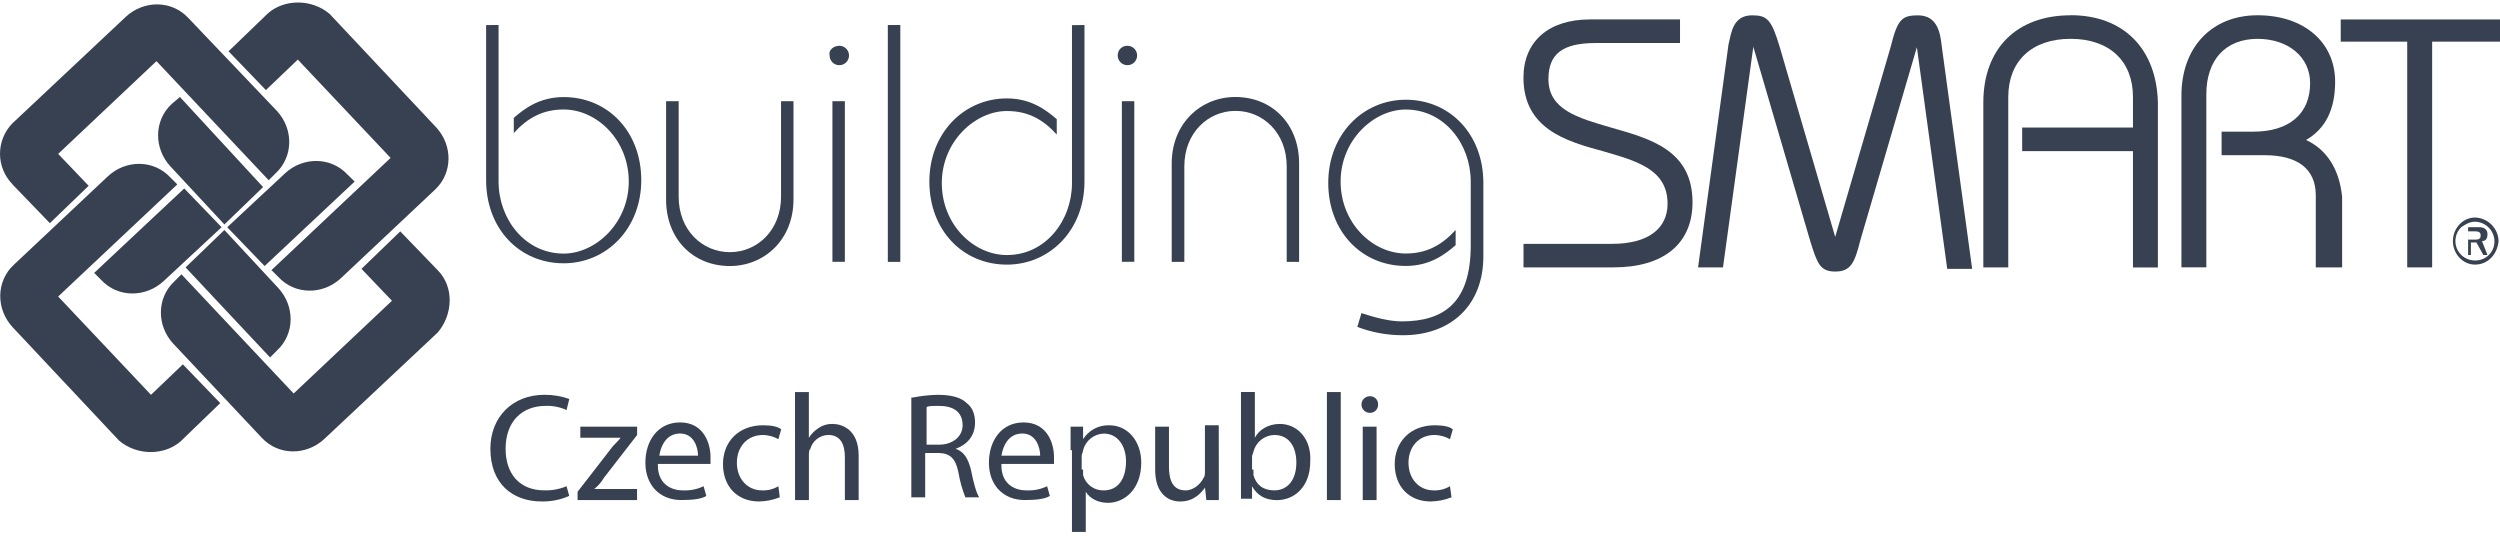
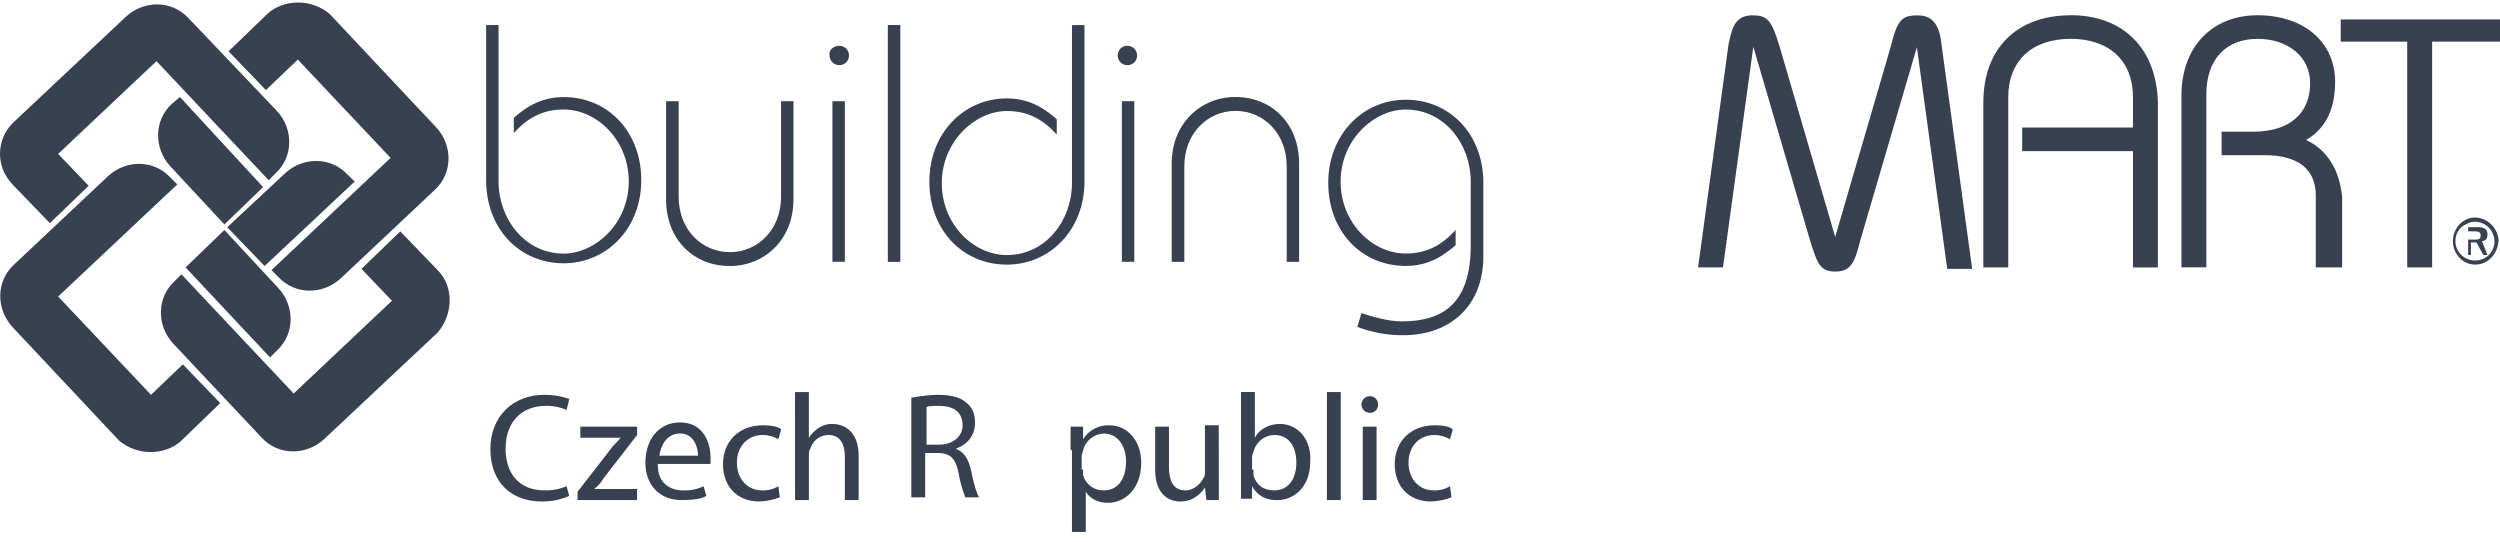
<svg xmlns="http://www.w3.org/2000/svg" width="240" height="52" viewBox="0 0 240 52" fill="none">
-   <path d="M9.707 26.867C11.302 28.587 13.961 28.587 15.691 27.002L21.273 21.812L17.686 18.09L9.039 26.198L9.707 26.867Z" fill="#374151" />
  <path d="M1.195 17.701L4.788 21.423L8.51 17.836L5.584 14.774L15.021 5.87L25.794 17.303L26.459 16.637C28.18 15.044 28.18 12.381 26.59 10.656L18.083 1.729C16.486 0.009 13.827 0.009 12.098 1.594L1.195 11.835C0.429 12.616 0 13.667 0 14.761C0 15.855 0.429 16.905 1.195 17.686" fill="#374151" />
  <path d="M26.593 33.646C28.313 32.049 28.313 29.392 26.728 27.663L21.539 22.08L17.816 25.672L25.925 34.314L26.593 33.646Z" fill="#374151" />
  <path d="M17.419 42.292L21.142 38.699L17.555 34.977L14.495 37.903L5.583 28.465L17.021 17.703L16.356 17.037C14.758 15.317 12.102 15.317 10.375 16.907L1.33 25.414C-0.39 27.011 -0.39 29.669 1.2 31.399L11.434 42.301C13.154 43.763 15.822 43.763 17.419 42.301" fill="#374151" />
  <path d="M33.363 16.761C31.766 15.04 29.107 15.04 27.377 16.625L21.814 21.815L25.402 25.537L34.048 17.429L33.363 16.761Z" fill="#374151" />
  <path d="M42.016 25.936L38.424 22.213L34.701 25.81L37.628 28.872L28.19 37.776L17.418 26.334L16.752 26.999C15.032 28.592 15.032 31.255 16.622 32.98L25.131 42.027C26.728 43.747 29.384 43.747 31.116 42.157L42.016 31.924C43.491 30.203 43.613 27.535 42.016 25.938" fill="#374151" />
  <path d="M16.485 9.978C14.765 11.575 14.765 14.234 16.35 15.964L21.542 21.547L25.255 17.959L17.274 9.312L16.485 9.978Z" fill="#374151" />
  <path d="M25.662 1.337L21.941 4.924L25.526 8.647L28.588 5.72L37.498 15.158L26.06 25.93L26.728 26.596C28.323 28.316 30.981 28.316 32.706 26.726L41.751 18.217C43.471 16.622 43.471 13.964 41.881 12.234L31.645 1.337C29.925 -0.125 27.256 -0.125 25.659 1.337" fill="#374151" />
  <path d="M47.862 2.402V17.428C47.862 21.015 50.391 24.345 54.111 24.345C57.172 24.345 60.362 21.418 60.362 17.428C60.362 13.437 57.3 10.511 54.111 10.511C52.115 10.511 50.653 11.312 49.324 12.771V11.314C50.255 10.513 51.717 9.319 54.111 9.319C58.366 9.319 61.561 12.644 61.561 17.295C61.561 21.946 58.231 25.276 54.111 25.276C49.857 25.276 46.668 21.949 46.668 17.295V2.405L47.862 2.402Z" fill="#374151" />
  <path d="M65.152 9.713V18.888C65.152 22.082 67.41 24.207 70.066 24.207C72.722 24.207 74.98 22.077 74.98 18.888V9.713H76.174V19.151C76.174 23.008 73.383 25.539 70.059 25.539C66.602 25.539 63.945 23.013 63.945 19.151V9.713H65.152Z" fill="#374151" />
  <path d="M80.579 4.395C80.763 4.396 80.942 4.451 81.095 4.554C81.247 4.657 81.366 4.803 81.436 4.973C81.505 5.144 81.523 5.331 81.486 5.511C81.449 5.692 81.36 5.857 81.229 5.987C81.099 6.117 80.933 6.205 80.752 6.24C80.571 6.275 80.384 6.256 80.214 6.185C80.044 6.114 79.9 5.994 79.798 5.841C79.696 5.688 79.642 5.507 79.642 5.323C79.514 4.793 80.045 4.395 80.579 4.395ZM79.913 9.712H81.107V25.135H79.913V9.712Z" fill="#374151" />
  <path d="M86.43 2.402H85.231V25.141H86.43V2.402Z" fill="#374151" />
  <path d="M104.109 2.402V17.428C104.109 22.079 100.784 25.404 96.661 25.404C92.408 25.404 89.219 22.079 89.219 17.428C89.219 12.776 92.541 9.447 96.661 9.447C99.055 9.447 100.517 10.646 101.448 11.442V12.916C100.119 11.442 98.657 10.658 96.661 10.658C93.607 10.658 90.413 13.585 90.413 17.575C90.413 21.566 93.472 24.485 96.661 24.485C100.389 24.485 102.91 21.163 102.91 17.575V2.415L104.109 2.402Z" fill="#374151" />
  <path d="M108.23 4.395C108.414 4.394 108.595 4.449 108.748 4.551C108.902 4.653 109.021 4.798 109.092 4.969C109.163 5.139 109.182 5.326 109.146 5.507C109.11 5.688 109.021 5.854 108.891 5.985C108.76 6.115 108.594 6.204 108.413 6.24C108.233 6.275 108.045 6.257 107.875 6.186C107.705 6.115 107.559 5.995 107.457 5.842C107.355 5.688 107.301 5.508 107.301 5.324C107.298 5.201 107.32 5.079 107.366 4.965C107.411 4.851 107.479 4.747 107.566 4.66C107.653 4.573 107.757 4.505 107.871 4.459C107.985 4.414 108.107 4.392 108.23 4.395ZM107.699 9.712H108.893V25.136H107.699V9.712Z" fill="#374151" />
  <path d="M123.524 25.137V15.962C123.524 12.768 121.264 10.645 118.61 10.645C115.956 10.645 113.696 12.775 113.696 15.962V25.137H112.484V15.699C112.484 11.844 115.273 9.311 118.598 9.311C122.055 9.311 124.714 11.839 124.714 15.699V25.137H123.524Z" fill="#374151" />
  <path d="M130.701 30.057C131.895 30.455 133.362 30.853 134.556 30.853C138.682 30.853 141.191 28.993 141.191 23.541V17.425C141.191 13.837 138.67 10.515 134.942 10.515C131.893 10.515 128.699 13.434 128.699 17.425C128.699 21.415 131.765 24.337 134.954 24.337C136.95 24.337 138.412 23.536 139.741 22.079V23.536C138.81 24.337 137.348 25.531 134.954 25.531C130.701 25.531 127.512 22.206 127.512 17.555C127.512 12.904 130.836 9.574 134.954 9.574C139.208 9.574 142.402 12.904 142.402 17.555V24.6C142.402 29.386 139.208 32.182 134.691 32.182C133.192 32.188 131.704 31.916 130.303 31.381L130.701 30.057Z" fill="#374151" />
-   <path d="M154.636 12.239C151.441 11.31 148.65 10.519 148.65 7.588C148.65 5.195 149.984 4.131 153.174 4.131H161.282V1.865H152.64C148.65 1.865 146.252 3.996 146.252 7.453C146.252 12.367 150.377 13.569 153.835 14.5C157.029 15.429 160.086 16.22 160.086 19.554C160.086 21.947 158.223 23.409 154.766 23.409H146.257V25.668H154.901C159.692 25.668 162.481 23.409 162.481 19.419C162.481 14.37 158.358 13.306 154.636 12.239Z" fill="#374151" />
  <path d="M184.152 1.471C182.555 1.471 182.157 1.869 181.496 4.53L176.179 22.745L170.859 4.53C170.058 1.869 169.66 1.471 168.198 1.471C166.336 1.471 166.203 3.191 165.938 4.262L163.014 25.671H165.407L168.331 4.397V4.53L173.783 23.143C174.447 25.273 174.715 26.069 176.179 26.069C177.643 26.069 178.039 25.273 178.57 23.143L184.02 4.53L186.934 25.811H189.327L186.403 4.402C186.273 3.203 186.005 1.476 184.143 1.476" fill="#374151" />
  <path d="M224.709 1.867V3.998H231.093V25.669H233.486V3.998H240V1.867H224.709Z" fill="#374151" />
  <path d="M237.604 25.402C236.405 25.402 235.477 24.338 235.477 23.144C235.477 21.95 236.405 20.881 237.604 20.881C238.198 20.899 238.763 21.143 239.183 21.564C239.603 21.985 239.846 22.55 239.863 23.144C239.735 24.473 238.799 25.402 237.604 25.402ZM237.604 21.284C237.074 21.284 236.676 21.547 236.278 21.81C236.011 22.07 235.829 22.404 235.755 22.769C235.68 23.134 235.717 23.512 235.859 23.856C236.002 24.2 236.245 24.493 236.556 24.698C236.867 24.902 237.232 25.009 237.604 25.004C237.851 25.01 238.095 24.967 238.324 24.875C238.553 24.784 238.761 24.648 238.935 24.474C239.109 24.3 239.246 24.092 239.337 23.863C239.429 23.635 239.473 23.39 239.467 23.144C239.456 22.654 239.257 22.186 238.909 21.84C238.562 21.493 238.095 21.294 237.604 21.284ZM238.799 24.478H238.401L237.74 23.279H237.206V24.478H236.939V21.81H238.002C238.536 21.81 238.799 22.08 238.799 22.478C238.799 23.009 238.536 23.144 238.268 23.144L238.799 24.478ZM237.079 23.004H237.477C237.872 23.004 238.143 23.004 238.143 22.606C238.143 22.338 238.007 22.208 237.609 22.208H236.943V23.004H237.079Z" fill="#374151" />
  <path d="M198.779 1.469C193.595 1.469 190.4 4.663 190.4 9.848V25.669H192.794V9.314C192.794 5.857 195.057 3.727 198.779 3.727C202.502 3.727 204.765 5.857 204.765 9.314V12.241H194.128V14.506H204.765V25.677H207.158V9.838C207.023 4.648 203.834 1.459 198.779 1.459" fill="#374151" />
  <path d="M221.382 13.436C223.241 12.371 224.171 10.51 224.173 7.853C224.173 3.998 221.119 1.465 216.73 1.465C212.342 1.465 209.418 4.522 209.418 9.178V25.665H211.809V9.048C211.809 5.726 213.671 3.73 216.723 3.73C219.649 3.73 221.772 5.45 221.772 7.984C221.772 10.91 219.777 12.64 216.32 12.64H213.273V14.9H217.401C220.595 14.9 222.315 16.227 222.315 18.756V25.67H224.844V18.888C224.574 16.227 223.37 14.367 221.384 13.436" fill="#374151" />
  <path d="M54.647 47.606C53.812 47.978 52.904 48.16 51.99 48.139C49.194 48.139 47.076 46.419 47.076 43.085C47.076 40.031 49.202 37.901 52.261 37.901C53.075 37.896 53.885 38.031 54.654 38.298L54.389 39.362C53.763 39.078 53.08 38.942 52.393 38.964C50.13 38.964 48.538 40.439 48.538 43.085C48.538 45.478 49.867 47.075 52.261 47.075C52.99 47.096 53.716 46.96 54.389 46.677L54.647 47.606Z" fill="#374151" />
  <path d="M55.447 47.209L58.642 43.089C58.909 42.686 59.307 42.423 59.57 42.025H55.71V40.961H61.163V41.757L57.968 45.88C57.73 46.291 57.414 46.654 57.039 46.947H61.158V48.005H55.447V47.209Z" fill="#374151" />
  <path d="M63.156 44.683C63.156 46.403 64.355 47.076 65.549 47.076C66.237 47.113 66.923 46.976 67.544 46.678L67.808 47.607C67.409 47.873 66.613 48.005 65.414 48.005C63.291 48.005 61.957 46.531 61.957 44.418C61.957 42.305 63.156 40.553 65.286 40.553C67.545 40.553 68.21 42.543 68.21 43.877V44.538H63.156V44.683ZM67.011 43.747C67.011 42.951 66.613 41.617 65.291 41.617C63.969 41.617 63.424 42.816 63.296 43.747H67.011Z" fill="#374151" />
  <path d="M74.859 47.74C74.223 47.993 73.547 48.129 72.863 48.141C70.74 48.141 69.406 46.667 69.406 44.554C69.406 42.441 70.868 40.826 73.261 40.826C74.062 40.826 74.724 40.961 74.994 41.224L74.724 42.16C74.276 41.91 73.774 41.772 73.261 41.757C71.669 41.757 70.74 42.956 70.74 44.419C70.74 46.016 71.799 47.075 73.134 47.075C73.692 47.104 74.245 46.966 74.724 46.677L74.859 47.74Z" fill="#374151" />
  <path d="M76.32 37.637H77.65V42.028C77.888 41.654 78.204 41.336 78.576 41.094C78.967 40.824 79.433 40.685 79.908 40.696C80.839 40.696 82.431 41.229 82.431 43.75V48.006H81.107V43.885C81.107 42.691 80.709 41.755 79.51 41.755C79.118 41.764 78.739 41.898 78.43 42.139C78.12 42.379 77.896 42.712 77.79 43.089C77.654 43.219 77.654 43.487 77.654 43.75V48.006H76.325L76.32 37.637Z" fill="#374151" />
  <path d="M87.623 38.165C88.412 38.007 89.213 37.919 90.017 37.902C91.346 37.902 92.275 38.165 92.808 38.699C93.341 39.096 93.604 39.762 93.604 40.559C93.604 41.893 92.808 42.689 91.744 43.087C92.54 43.355 92.936 44.018 93.206 45.082C93.469 46.411 93.737 47.34 94.002 47.743H92.673C92.368 46.969 92.145 46.165 92.007 45.345C91.744 44.018 91.211 43.485 90.017 43.485H88.818V47.743H87.488V38.16L87.623 38.165ZM88.818 42.689H90.147C91.479 42.689 92.41 41.893 92.41 40.829C92.41 39.499 91.479 38.966 90.147 38.966C89.484 38.966 89.081 38.966 88.953 39.096V42.689H88.818Z" fill="#374151" />
-   <path d="M96.135 44.683C96.135 46.403 97.329 47.076 98.528 47.076C99.216 47.113 99.902 46.976 100.523 46.678L100.786 47.607C100.388 47.873 99.592 48.005 98.393 48.005C96.265 48.005 94.936 46.531 94.936 44.418C94.936 42.305 96.135 40.553 98.258 40.553C100.523 40.553 101.184 42.543 101.184 43.877V44.538H96.135V44.683ZM99.857 43.747C99.857 42.951 99.457 41.617 98.137 41.617C96.818 41.617 96.272 42.816 96.142 43.747H99.857Z" fill="#374151" />
  <path d="M102.777 43.221V40.963H103.976V42.158C104.245 41.734 104.619 41.388 105.063 41.155C105.507 40.922 106.004 40.809 106.505 40.828C108.225 40.828 109.559 42.303 109.559 44.416C109.559 46.944 107.967 48.271 106.365 48.271C105.433 48.271 104.645 47.873 104.234 47.212V51.067H102.908V43.221H102.777ZM103.976 45.082V45.615C104.096 46.047 104.358 46.427 104.72 46.692C105.082 46.958 105.523 47.093 105.972 47.077C107.301 47.077 108.097 46.013 108.097 44.285C108.097 42.811 107.301 41.624 105.972 41.624C105.51 41.637 105.066 41.799 104.706 42.088C104.345 42.376 104.089 42.774 103.976 43.221C103.976 43.357 103.841 43.62 103.841 43.755V45.082H103.976Z" fill="#374151" />
  <path d="M117.008 46.013V48.008H115.809L115.681 46.809C115.283 47.342 114.615 48.143 113.288 48.143C112.221 48.143 110.895 47.475 110.895 45.081V40.958H112.221V44.814C112.221 46.148 112.619 47.077 113.819 47.077C114.615 47.077 115.293 46.411 115.539 45.877C115.674 45.75 115.674 45.48 115.674 45.217V40.828H117L117.008 46.013Z" fill="#374151" />
  <path d="M119.133 37.633H120.467V42.026C120.865 41.23 121.794 40.697 122.86 40.697C124.58 40.697 125.914 42.171 125.784 44.289C125.784 46.813 124.187 48.012 122.59 48.012C121.526 48.012 120.73 47.614 120.197 46.682V47.877H119.133V37.633ZM120.332 45.08V45.614C120.595 46.545 121.263 47.076 122.327 47.076C123.656 47.076 124.45 46.012 124.45 44.414C124.45 42.94 123.789 41.758 122.327 41.758C121.866 41.771 121.421 41.933 121.061 42.222C120.701 42.51 120.445 42.908 120.332 43.355C120.332 43.483 120.197 43.618 120.197 43.881V45.08H120.332Z" fill="#374151" />
  <path d="M128.712 37.637H127.383V48.006H128.712V37.637Z" fill="#374151" />
  <path d="M132.296 38.832C132.301 38.938 132.283 39.044 132.245 39.143C132.207 39.242 132.149 39.332 132.074 39.407C131.999 39.483 131.909 39.542 131.81 39.581C131.712 39.619 131.606 39.637 131.5 39.633C131.288 39.633 131.085 39.549 130.935 39.399C130.785 39.249 130.701 39.046 130.701 38.834C130.701 38.623 130.785 38.419 130.935 38.27C131.085 38.12 131.288 38.036 131.5 38.036C131.605 38.031 131.711 38.049 131.81 38.087C131.908 38.126 131.998 38.184 132.073 38.259C132.148 38.334 132.206 38.423 132.244 38.522C132.283 38.621 132.3 38.726 132.296 38.832ZM130.822 40.962H132.151V48.007H130.822V40.962Z" fill="#374151" />
  <path d="M139.345 47.74C138.71 47.993 138.034 48.129 137.35 48.141C135.227 48.141 133.893 46.667 133.893 44.554C133.893 42.441 135.367 40.826 137.748 40.826C138.549 40.826 139.21 40.961 139.468 41.224L139.198 42.16C138.75 41.91 138.248 41.772 137.736 41.757C136.143 41.757 135.215 42.956 135.215 44.419C135.215 46.016 136.274 47.075 137.608 47.075C138.166 47.104 138.719 46.966 139.198 46.677L139.345 47.74Z" fill="#374151" />
</svg>